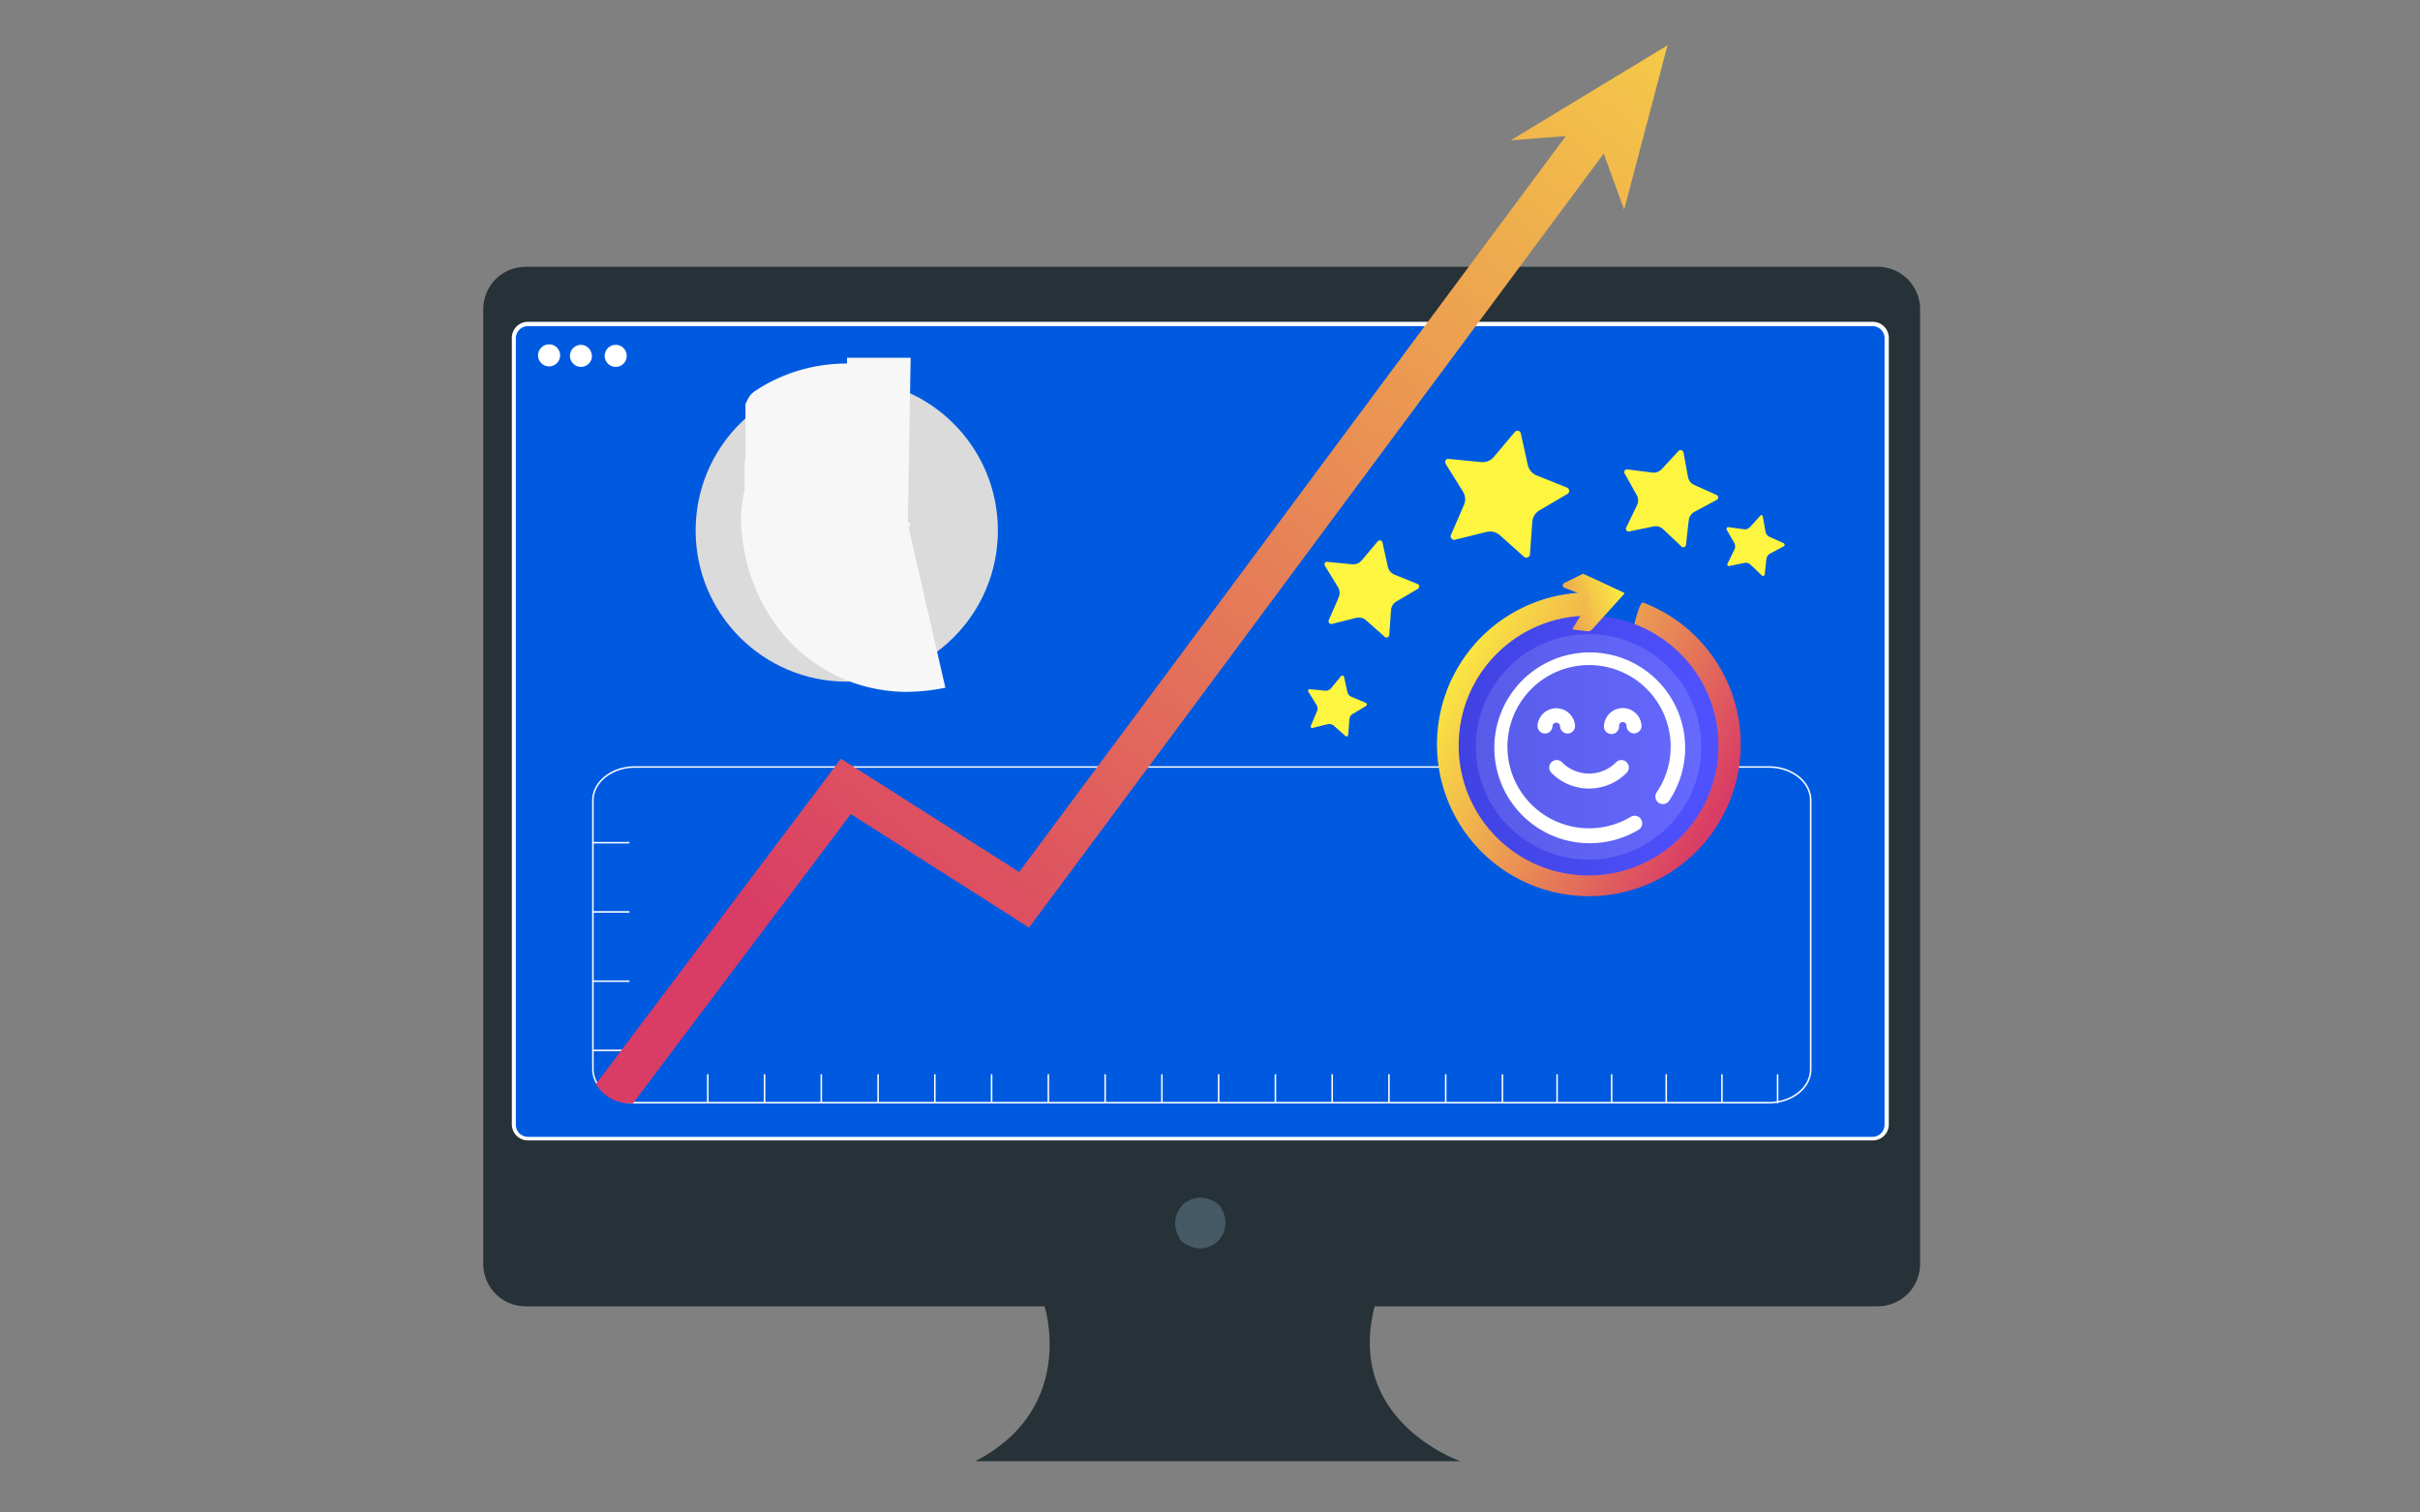
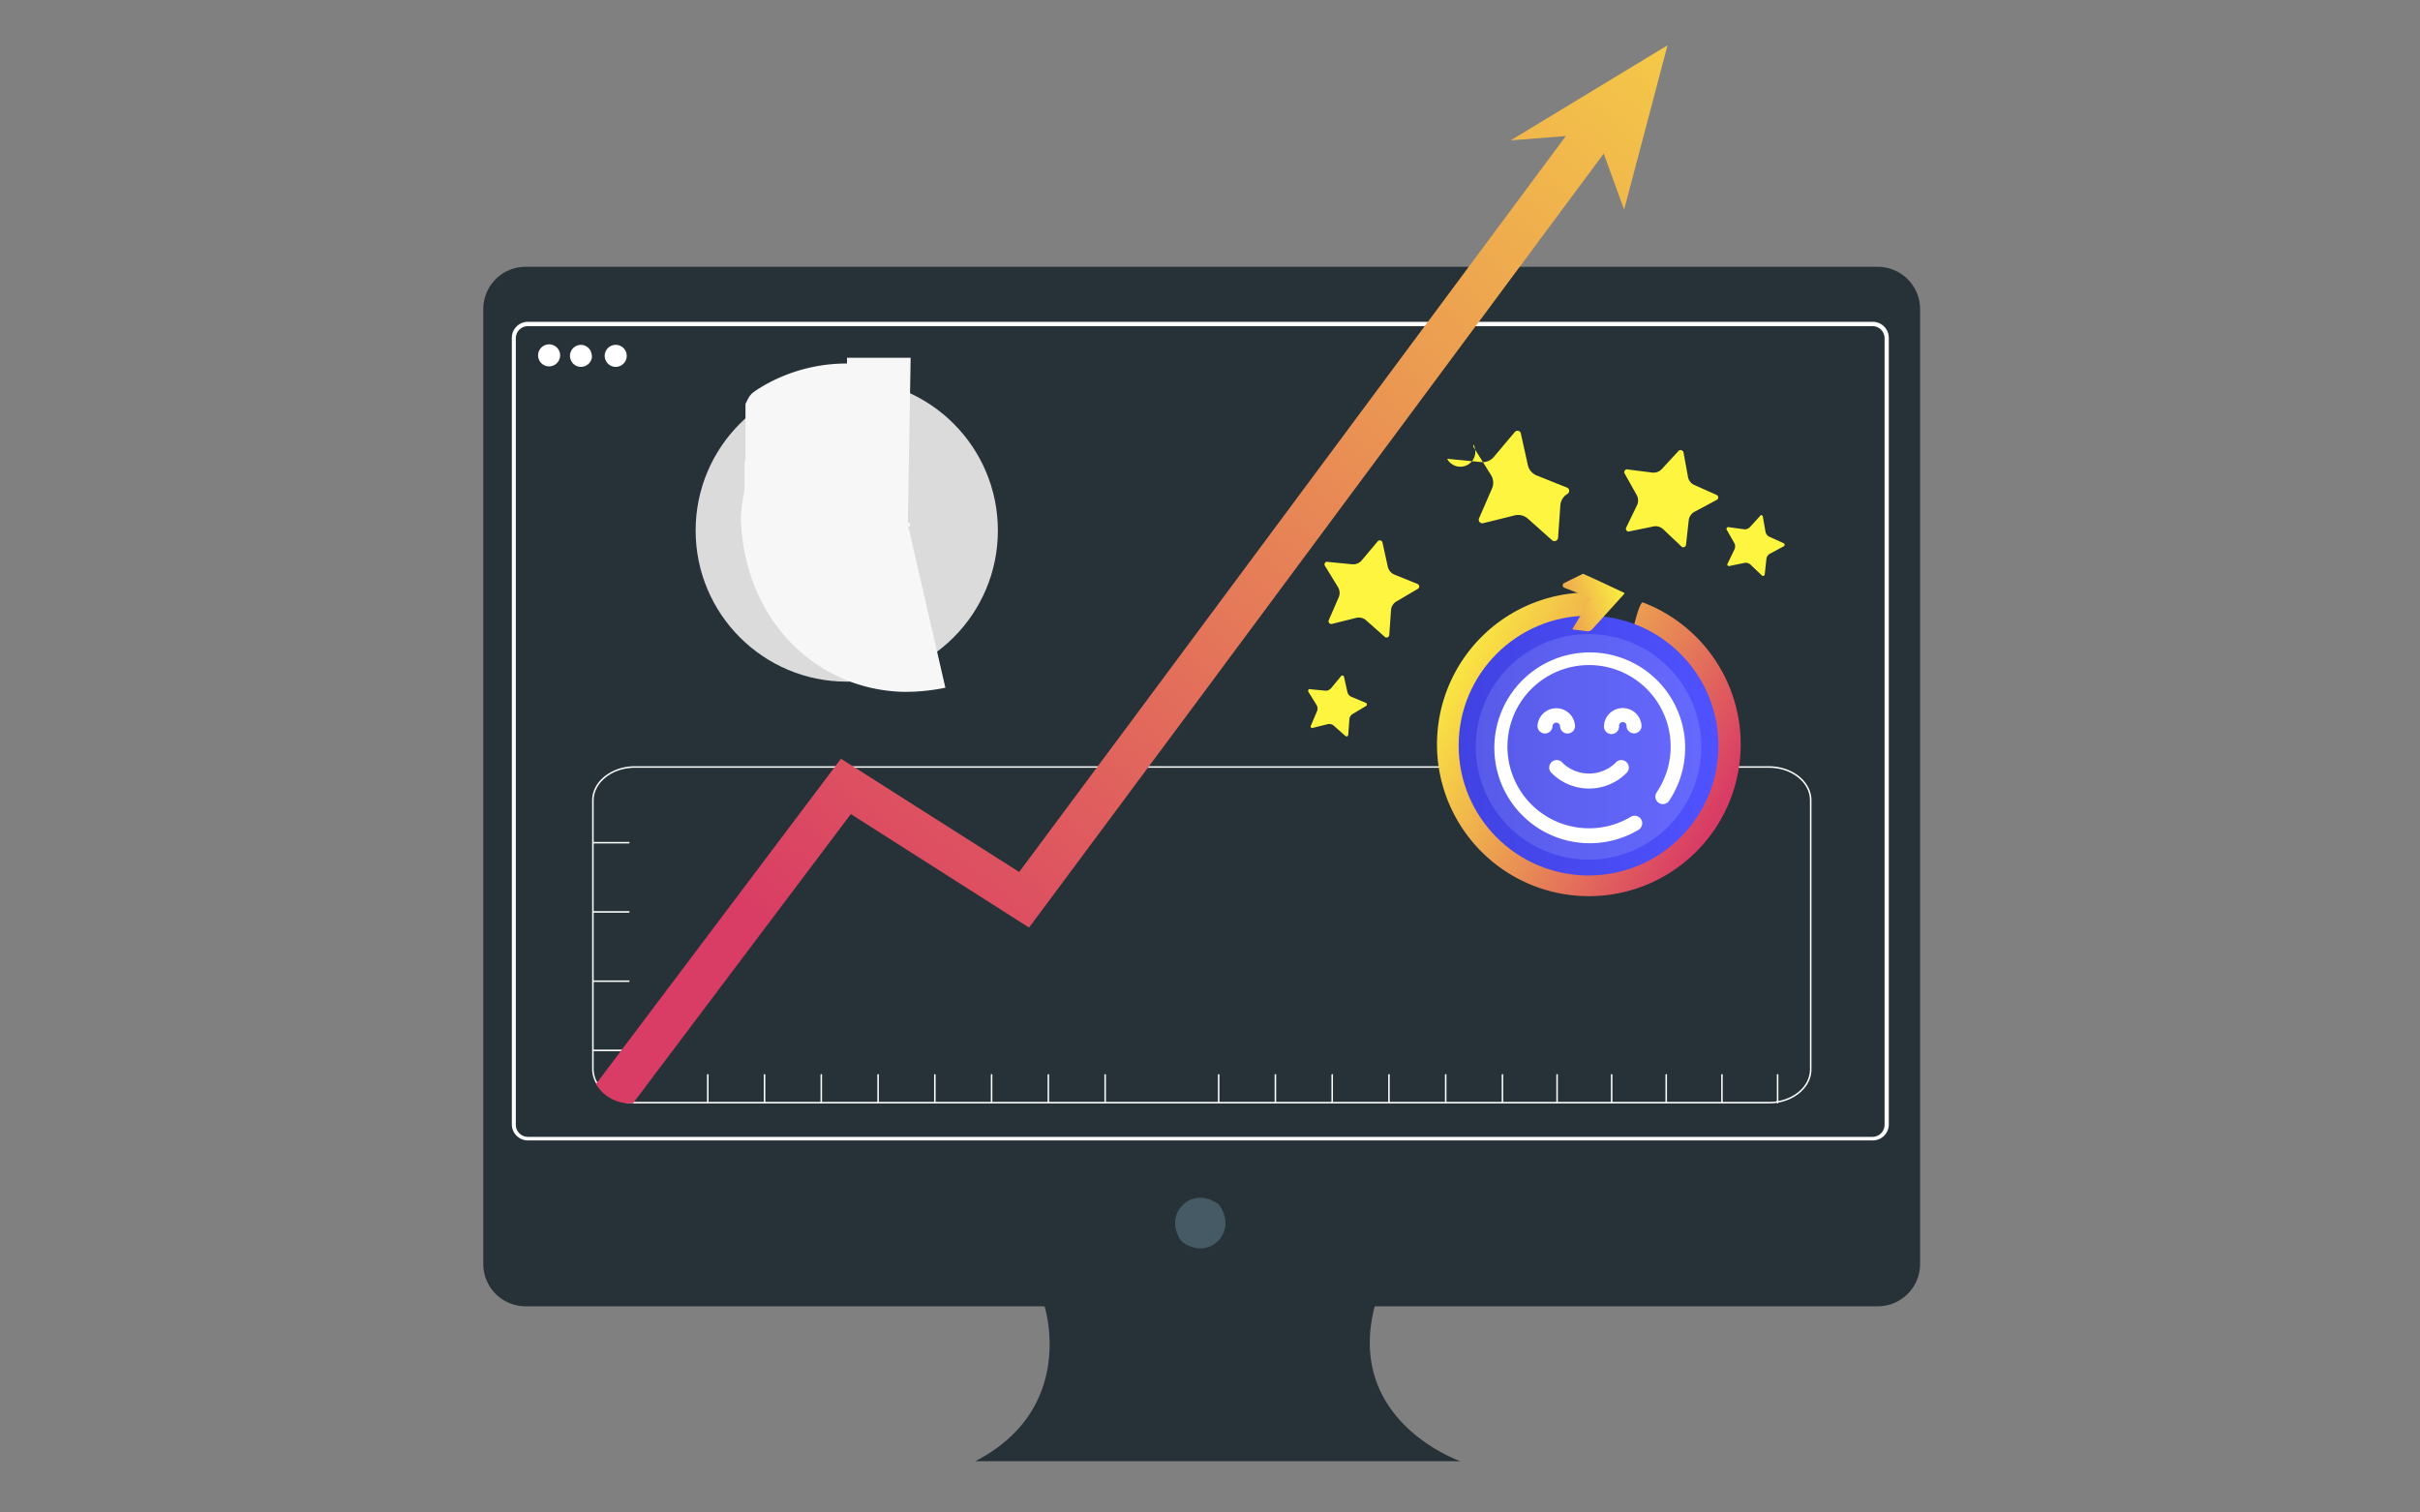
<svg xmlns="http://www.w3.org/2000/svg" xmlns:xlink="http://www.w3.org/1999/xlink" viewBox="0 0 400 250">
  <rect x="0" y="0" width="400" height="250" fill="#808080" stroke="none" />
  <defs>
    <style>.cls-1{fill:#263238;}.cls-2{fill:#455a64;}.cls-3{fill:#005ae0;}.cls-4{fill:#fff;}.cls-5{fill:none;stroke:#fff;stroke-linecap:round;stroke-linejoin:round;stroke-width:0.25px;}.cls-6{fill:url(#linear-gradient);}.cls-7{fill:url(#linear-gradient-2);}.cls-8{fill:url(#linear-gradient-3);}.cls-9{fill:url(#linear-gradient-4);}.cls-10{fill:url(#linear-gradient-5);}.cls-11{fill:url(#linear-gradient-6);}.cls-12{fill:url(#linear-gradient-7);}.cls-13{fill:url(#linear-gradient-8);}.cls-14{fill:url(#linear-gradient-9);}.cls-15{fill:url(#linear-gradient-10);}.cls-16{opacity:0.15;fill:url(#linear-gradient-11);}.cls-17{fill:#dbdbdb;}.cls-18{fill:#f7f7f7;}</style>
    <linearGradient id="linear-gradient" x1="136.66" y1="161.86" x2="306.08" y2="-51.1" gradientUnits="userSpaceOnUse">
      <stop offset="0" stop-color="#d93c65" />
      <stop offset="1" stop-color="#fdf53f" />
    </linearGradient>
    <linearGradient id="linear-gradient-2" x1="146.86" y1="169.98" x2="316.29" y2="-42.98" xlink:href="#linear-gradient" />
    <linearGradient id="linear-gradient-3" x1="372.46" y1="173.27" x2="383.5" y2="200.72" gradientTransform="translate(145.42 456.8) rotate(-9.1)" gradientUnits="userSpaceOnUse">
      <stop offset="0" stop-color="#fdf53f" />
      <stop offset="1" stop-color="#d93c65" />
    </linearGradient>
    <linearGradient id="linear-gradient-4" x1="347.5" y1="183.31" x2="358.54" y2="210.76" xlink:href="#linear-gradient-3" />
    <linearGradient id="linear-gradient-5" x1="334.05" y1="188.73" x2="345.09" y2="216.17" xlink:href="#linear-gradient-3" />
    <linearGradient id="linear-gradient-6" x1="393.86" y1="164.66" x2="404.9" y2="192.11" xlink:href="#linear-gradient-3" />
    <linearGradient id="linear-gradient-7" x1="401.66" y1="161.53" x2="412.7" y2="188.97" xlink:href="#linear-gradient-3" />
    <linearGradient id="linear-gradient-8" x1="237.08" y1="108.48" x2="283.46" y2="134.98" gradientTransform="matrix(1, 0, 0, 1, 0, 0)" xlink:href="#linear-gradient-3" />
    <linearGradient id="linear-gradient-9" x1="241.1" y1="123.24" x2="284.04" y2="123.24" gradientUnits="userSpaceOnUse">
      <stop offset="0" stop-color="#4042e2" />
      <stop offset="1" stop-color="#4f52ff" />
    </linearGradient>
    <linearGradient id="linear-gradient-10" x1="269.07" y1="97.1" x2="246.04" y2="105.3" gradientTransform="matrix(1, 0, 0, 1, 0, 0)" xlink:href="#linear-gradient-3" />
    <linearGradient id="linear-gradient-11" x1="243.93" y1="123.45" x2="281.21" y2="123.45" gradientUnits="userSpaceOnUse">
      <stop offset="0" stop-color="#dae3fe" />
      <stop offset="1" stop-color="#e9effd" />
    </linearGradient>
  </defs>
  <title>Increase customer loyalty</title>
  <g id="Increase_customer_loyalty" data-name="Increase customer loyalty">
    <g id="freepik--device-3--inject-35">
      <path class="cls-1" d="M310.38,44.1H86.88a7,7,0,0,0-7,7V208.92a7,7,0,0,0,7,7h85.77s5.46,16.88-11.46,25.61h80.22s-19.1-6.55-14.19-25.61h83.15a7,7,0,0,0,7-7h0V51.07A7,7,0,0,0,310.38,44.1Z" />
      <path class="cls-2" d="M201.61,199.31c3,4.35-1.71,9.11-6.06,6.07a1.62,1.62,0,0,1-.37-.37c-3-4.35,1.72-9.1,6.06-6.07A1.45,1.45,0,0,1,201.61,199.31Z" />
-       <rect class="cls-3" x="84.95" y="53.56" width="226.9" height="134.59" rx="2.3" />
      <path class="cls-4" d="M309.55,188.5H87.26a2.66,2.66,0,0,1-2.66-2.65v-130a2.66,2.66,0,0,1,2.66-2.66H309.55a2.66,2.66,0,0,1,2.65,2.66h0v130A2.65,2.65,0,0,1,309.55,188.5ZM87.26,53.91a2,2,0,0,0-2,2v130a2,2,0,0,0,2,2H309.55a2,2,0,0,0,1.95-2h0v-130a2,2,0,0,0-1.95-2Z" />
      <path class="cls-4" d="M103.59,58.76A1.82,1.82,0,1,1,101.76,57h0A1.82,1.82,0,0,1,103.59,58.76Z" />
      <path class="cls-4" d="M92.58,58.76a1.82,1.82,0,1,1-1.82-1.84,1.81,1.81,0,0,1,1.82,1.84Z" />
      <path class="cls-4" d="M97.85,58.76A1.82,1.82,0,1,1,96,57a1.81,1.81,0,0,1,1.81,1.81Z" />
    </g>
    <g id="freepik--Window--inject-333">
      <line class="cls-5" x1="98.02" y1="139.29" x2="103.94" y2="139.29" />
      <line class="cls-5" x1="98.02" y1="150.73" x2="103.94" y2="150.73" />
      <line class="cls-5" x1="98.02" y1="162.18" x2="103.94" y2="162.18" />
      <line class="cls-5" x1="98.02" y1="173.62" x2="103.94" y2="173.62" />
      <line class="cls-5" x1="116.99" y1="182.26" x2="116.99" y2="177.66" />
      <line class="cls-5" x1="126.37" y1="182.26" x2="126.37" y2="177.66" />
      <line class="cls-5" x1="135.75" y1="182.26" x2="135.75" y2="177.66" />
      <line class="cls-5" x1="145.14" y1="182.26" x2="145.14" y2="177.66" />
      <line class="cls-5" x1="154.52" y1="182.26" x2="154.52" y2="177.66" />
      <line class="cls-5" x1="163.9" y1="182.26" x2="163.9" y2="177.66" />
      <line class="cls-5" x1="173.28" y1="182.26" x2="173.28" y2="177.66" />
      <line class="cls-5" x1="182.67" y1="182.26" x2="182.67" y2="177.66" />
-       <line class="cls-5" x1="192.05" y1="182.26" x2="192.05" y2="177.66" />
      <line class="cls-5" x1="201.43" y1="182.26" x2="201.43" y2="177.66" />
      <line class="cls-5" x1="210.81" y1="182.26" x2="210.81" y2="177.66" />
      <line class="cls-5" x1="220.2" y1="182.26" x2="220.2" y2="177.66" />
      <line class="cls-5" x1="229.58" y1="182.26" x2="229.58" y2="177.66" />
      <line class="cls-5" x1="238.96" y1="182.26" x2="238.96" y2="177.66" />
      <line class="cls-5" x1="248.34" y1="182.26" x2="248.34" y2="177.66" />
      <line class="cls-5" x1="257.37" y1="182.26" x2="257.37" y2="177.66" />
      <line class="cls-5" x1="266.39" y1="182.26" x2="266.39" y2="177.66" />
      <line class="cls-5" x1="275.41" y1="182.26" x2="275.41" y2="177.66" />
      <line class="cls-5" x1="284.62" y1="182.26" x2="284.62" y2="177.66" />
      <line class="cls-5" x1="293.82" y1="182.26" x2="293.82" y2="177.66" />
      <path class="cls-5" d="M299.29,132.29v44.46c0,3.05-3.1,5.51-6.92,5.51H105a7.42,7.42,0,0,1-6-2.71,4.71,4.71,0,0,1-1-2.8V132.29c0-3,3.1-5.51,6.92-5.51H292.37C296.19,126.78,299.29,129.24,299.29,132.29Z" />
      <path class="cls-6" d="M267.59,22l-70.5,95-27,36.32-29.46-18.76-36,47.81h-.52a6.48,6.48,0,0,1-5.6-3.19L139,125.41l29.46,18.72L188.63,117l73.52-99Z" />
      <polygon class="cls-7" points="249.7 23.2 275.62 7.49 268.45 34.66 263.88 22.09 249.7 23.2" />
-       <path class="cls-8" d="M239.21,75.86a.52.52,0,0,1,.28,0l5.35.52a2.44,2.44,0,0,0,1.13-.17,2.39,2.39,0,0,0,.93-.67l3.46-4.11a.51.51,0,0,1,.22-.17.57.57,0,0,1,.51,0,.52.52,0,0,1,.29.39l1.16,5.24A2.42,2.42,0,0,0,254,78.59l5,2a.57.57,0,0,1,.37.5.6.6,0,0,1-.29.55l-4.64,2.73a2.4,2.4,0,0,0-1.17,1.89l-.38,5.36a.6.6,0,0,1-1,.4l-4-3.57a2.41,2.41,0,0,0-2.17-.53l-5.21,1.29a.59.59,0,0,1-.68-.81l2.14-4.92a2.37,2.37,0,0,0-.16-2.22l-2.84-4.56a.56.56,0,0,1-.06-.49A.57.57,0,0,1,239.21,75.86Z" />
+       <path class="cls-8" d="M239.21,75.86a.52.52,0,0,1,.28,0l5.35.52a2.44,2.44,0,0,0,1.13-.17,2.39,2.39,0,0,0,.93-.67l3.46-4.11a.51.51,0,0,1,.22-.17.57.57,0,0,1,.51,0,.52.52,0,0,1,.29.39l1.16,5.24A2.42,2.42,0,0,0,254,78.59l5,2a.57.57,0,0,1,.37.5.6.6,0,0,1-.29.55a2.4,2.4,0,0,0-1.17,1.89l-.38,5.36a.6.6,0,0,1-1,.4l-4-3.57a2.41,2.41,0,0,0-2.17-.53l-5.21,1.29a.59.59,0,0,1-.68-.81l2.14-4.92a2.37,2.37,0,0,0-.16-2.22l-2.84-4.56a.56.56,0,0,1-.06-.49A.57.57,0,0,1,239.21,75.86Z" />
      <path class="cls-9" d="M219.2,92.87a.37.37,0,0,1,.21,0l4.09.4a1.84,1.84,0,0,0,1.58-.65l2.64-3.14a.45.45,0,0,1,.79.2l.88,4a1.87,1.87,0,0,0,1.1,1.3l3.81,1.54a.46.46,0,0,1,.28.39.43.43,0,0,1-.22.42l-3.54,2.08a1.82,1.82,0,0,0-.9,1.45l-.29,4.09a.43.43,0,0,1-.28.39.44.44,0,0,1-.47-.08l-3.08-2.73a1.83,1.83,0,0,0-1.65-.4l-4,1a.45.45,0,0,1-.45-.15.45.45,0,0,1-.07-.47l1.64-3.77a1.83,1.83,0,0,0-.12-1.7L219,93.53a.4.4,0,0,1-.05-.37A.47.47,0,0,1,219.2,92.87Z" />
      <path class="cls-10" d="M216.33,113.91a.27.27,0,0,1,.13,0l2.56.25a1.11,1.11,0,0,0,.54-.08,1.2,1.2,0,0,0,.45-.32l1.65-2a.21.21,0,0,1,.11-.08.29.29,0,0,1,.24,0,.27.27,0,0,1,.14.19l.56,2.51a1.13,1.13,0,0,0,.69.81l2.38,1a.29.29,0,0,1,0,.51L223.6,118a1.11,1.11,0,0,0-.56.9l-.19,2.57a.28.28,0,0,1-.46.19l-1.93-1.71a1.14,1.14,0,0,0-1-.25l-2.5.62a.27.27,0,0,1-.28-.09.26.26,0,0,1,0-.3l1-2.36a1.14,1.14,0,0,0-.08-1.06l-1.35-2.18a.3.3,0,0,1,0-.23A.3.3,0,0,1,216.33,113.91Z" />
      <path class="cls-11" d="M277.63,74.41a.44.44,0,0,0-.18.12l-2.77,3a1.86,1.86,0,0,1-1.6.58L269,77.59a.38.38,0,0,0-.21,0,.45.45,0,0,0-.27.27.4.4,0,0,0,0,.38l2,3.57a1.83,1.83,0,0,1,.06,1.7l-1.79,3.7a.44.44,0,0,0,.05.47.42.42,0,0,0,.45.16l4-.82a1.81,1.81,0,0,1,1.63.47l3,2.84a.42.42,0,0,0,.46.1.44.44,0,0,0,.3-.37l.45-4.08a1.84,1.84,0,0,1,1-1.41l3.62-1.94a.45.45,0,0,0,0-.81L280,80.14a1.81,1.81,0,0,1-1-1.34l-.73-4a.42.42,0,0,0-.21-.31A.49.49,0,0,0,277.63,74.41Z" />
      <path class="cls-12" d="M291.09,85.14a.28.28,0,0,0-.11.08l-1.73,1.9a1.19,1.19,0,0,1-.46.3,1,1,0,0,1-.54.06l-2.55-.35a.26.26,0,0,0-.3.19.24.24,0,0,0,0,.23l1.27,2.23a1.16,1.16,0,0,1,0,1.07l-1.12,2.31a.28.28,0,0,0,0,.3.3.3,0,0,0,.28.1l2.52-.52a1.16,1.16,0,0,1,1,.3l1.86,1.78a.27.27,0,0,0,.29.06.29.29,0,0,0,.19-.23l.28-2.56a1.16,1.16,0,0,1,.6-.88l2.26-1.21a.29.29,0,0,0,.15-.26.28.28,0,0,0-.16-.25l-2.34-1.06a1.15,1.15,0,0,1-.66-.84l-.45-2.53a.27.27,0,0,0-.14-.19A.26.26,0,0,0,291.09,85.14Z" />
      <path class="cls-13" d="M269.22,107.25h-4.7V98c-.64,0-1.29-.07-1.95-.07a25.1,25.1,0,1,0,9,1.65C270.79,99.29,269.22,107.25,269.22,107.25Z" />
      <circle class="cls-14" cx="262.57" cy="123.24" r="21.47" />
      <path class="cls-15" d="M261.66,94.84c1.51.65,5.95,2.75,6.8,3.15a.11.11,0,0,1,0,.18L263.19,104a1,1,0,0,1-.88.33l-2.29-.27a.11.11,0,0,1-.08-.17l3-4.89a.12.12,0,0,0-.06-.17l-4.32-1.68a.43.43,0,0,1,0-.79l3.05-1.5A.12.12,0,0,1,261.66,94.84Z" />
      <circle class="cls-16" cx="262.57" cy="123.45" r="18.64" />
      <path class="cls-4" d="M270.09,121.22a1.24,1.24,0,0,1-1.24-1.25.62.62,0,0,0-.62-.62.62.62,0,0,0-.62.62,1.25,1.25,0,1,1-2.49,0,3.11,3.11,0,0,1,6.21,0A1.24,1.24,0,0,1,270.09,121.22ZM260.34,120a3.11,3.11,0,0,0-6.21,0,1.24,1.24,0,1,0,2.48,0,.63.63,0,0,1,1.25,0,1.24,1.24,0,1,0,2.48,0Zm10.59,17.09a1.25,1.25,0,0,0-1.29-2.13,13.49,13.49,0,1,1,4.2-4,1.24,1.24,0,1,0,2.06,1.38,15.77,15.77,0,1,0-5,4.78ZM268,125.63a1.25,1.25,0,0,0-1,.49,6.31,6.31,0,0,1-8.7,0,1.24,1.24,0,0,0-2.23.75,1.2,1.2,0,0,0,.38.89,8.74,8.74,0,0,0,12.4,0,1.24,1.24,0,0,0-.86-2.13Z" />
      <circle class="cls-17" cx="139.96" cy="87.69" r="24.98" />
      <path class="cls-18" d="M140,60.09h-.49A27.42,27.42,0,0,0,125.79,64h0l0,0h0l0,0h0l0,0h0l0,0h0l0,0h0l0,0h0l-.5.31h0l0,0h0l0,0h0l0,0h0l0,0h0l0,0h0l0,0h0l0,0h0l0,0h0l0,0h0l-.38.25h0l0,0h0l0,0h0l0,0h0l0,0h0l0,0h0l0,0h0l0,0h0l0,0h0l0,0h0l0,0h0l0,0h0l0,0h0l-.27.19h0l0,0h0l0,0h0l0,0h0l0,0h0l0,0h0l0,0h0l0,0h0l0,0h0l0,0h0l0,0h0l0,0h0l0,0h0l0,0h0l0,0h0l-.19.15h0l0,0h0l0,0h0l0,0h0l0,0h0l0,0h0l0,0h0l0,0h0l0,0h0l0,0h0l0,0h0l0,0h0l0,0h0l0,0h0l0,0h0l0,0h0l-.12.1h0l0,0h0l0,0h0l0,0h0l0,0h0l0,0h0l0,0h0l0,0h0l0,0h0l0,0h0l0,0h0l0,0h0l0,0h0l0,0h0l0,0h0l0,0h0l0,0h0l0,0h0l-.12.11h0l0,0h0l0,0h0l0,0h0l0,0h0v0h0v0h0v0h0l0,0h0l0,0h0l0,0h0l0,0h0l0,0h0l0,0h0l0,0h0l0,0h0l-.08.09h0l0,0h0l0,0h0v0h0v0h0v0h0l0,0h0l0,0h0l0,0h0v0h0v0h0l0,0h0v0h0v0h0v0h0l0,0h0v0h0l0,0h0l0,0h0l0,0h0l0,0h0v0h0v0h0v0h0v0h0v0h0v0h0l0,0h0v0h0l0,0h0l0,0h0v0h0v0h0v0h0v0h0v0h0l0,0h0l0,0h0l0,0v0h0v0h0l0,0h0l0,0h0v0h0v0h0v0h0l0,0h0v0h0v0h0l0,0h0l0,0h0v0h0v0h0l0,0h0v0h0v0h0l0,0h0v0h0v0h0l-.06.07h0v0h0v0h0l0,0h0l0,0h0v0h0l0,0h0v0l0,0h0v0h0v0h0v0h0v0l0,0h0v0h0l0,0h0v0h0l0,0h0v0h0v0h0l0,0h0l-.09.11h0l0,0h0l0,0h0l0,0h0l0,0h0l0,0h0v0h0l0,0v0h0l0,0h0v0h0l0,0h0v0h0l0,0h0v0h0l0,0h0v0h0l0,0h0l0,0h0l-.11.15h0l0,0h0v0h0l0,0h0v0h0l0,0h0v0h0l0,0v0l0,0h0v0h0l0,0h0v0l0,0h0l0,0h0v0h0l0,0h0l0,0h0v0h0l0,0h0l-.11.16h0v0h0l0,0h0l0,0h0v0h0v0h0l0,0h0v.06h0l0,0h0l0,0h0v0h0v0h0l0,0h0v0h0v0h0l0,0h0l-.15.22h0l0,0h0v0h0v0h0l0,0h0l0,0v0l0,0h0v0h0v0h0l0,0h0l0,0h0l0,0h0v0h0v0h0v0h0l0,0h0l0,0h0l-.1.17h0l0,0h0v0h0v0h0v0h0v0h0l0,0h0l0,0h0l0,0h0l0,0h0l0,0h0v0h0v0h0v.06h0v0h0v0h0v0h0v0h0l-.09.17h0l0,0h0v0h0v0h0v0h0v0h0v0h0v0h0v0h0v0h0v0h0l0,0h0l0,0h0l0,0h0l0,0h0l0,0h0l0,0h0l0,0h0a2.12,2.12,0,0,1-.11.21h0l0,0h0v0h0v0h0v0h0v0h0v0h0l0,0v0l0,0h0v0h0v0h0v0h0v0h0v0h0l0,0h0l0,0h0v0h0v0h0l-.09.17h0l0,0h0v0h0v.06h0v0h0v0h0v0h0v0h0l0,0h0v0h0v0h0V76h0v0h0v0h0l0,0h0v0h0v0h0a1.42,1.42,0,0,0-.08.18h0l0,0h0v0h0v0h0v.1h0v0h0v.06h0v0h0v0h0v.06h0v0h0l0,0h0v0h0v0h0c0,.05,0,.11-.07.17h0v0h0v0h0v0h0v0h0v.1h0v0h0v.18h0v0h0v.14h0v0h0l0,.09h0v.18h0v0h0v0h0v.26h0v0h0v.18h0l0,0v.1h0v0h0v.64l0,.08h0l0,0h0v0h0v0h0v0h0v0h0v0h0v0h0v0h0v0h0v0h0v0h0v0h0v0h0v0h0v0h0v0h0v0h0v0h0v0h0c0,.06,0,.11,0,.17h0v0h0v0h0v0h0v0h0v0h0v0h0v0h0v0h0V81h0v0h0v0h0v0h0v0h0v0h0l-.09.37h0v0h0v0h0v0h0v0h0v0h0v0h0v0h0v0h0v0h0v0h0v0h0v0h0c0,.17-.07.34-.1.51h0v0h0v0h0v0h0v0h0a27.43,27.43,0,0,0-.42,3.87c.52,16.47,12.14,28.08,26.58,28.6a32.42,32.42,0,0,0,7.22-.68l-6.1-26.53-.11,0v-.46l.1.44a.39.39,0,0,0-.09-.77l.46-27.21H140V87.3h0V60.09Zm0,27.38,0-.16h0v.17Zm0,.62v-.51h0v.51Z" />
    </g>
  </g>
</svg>